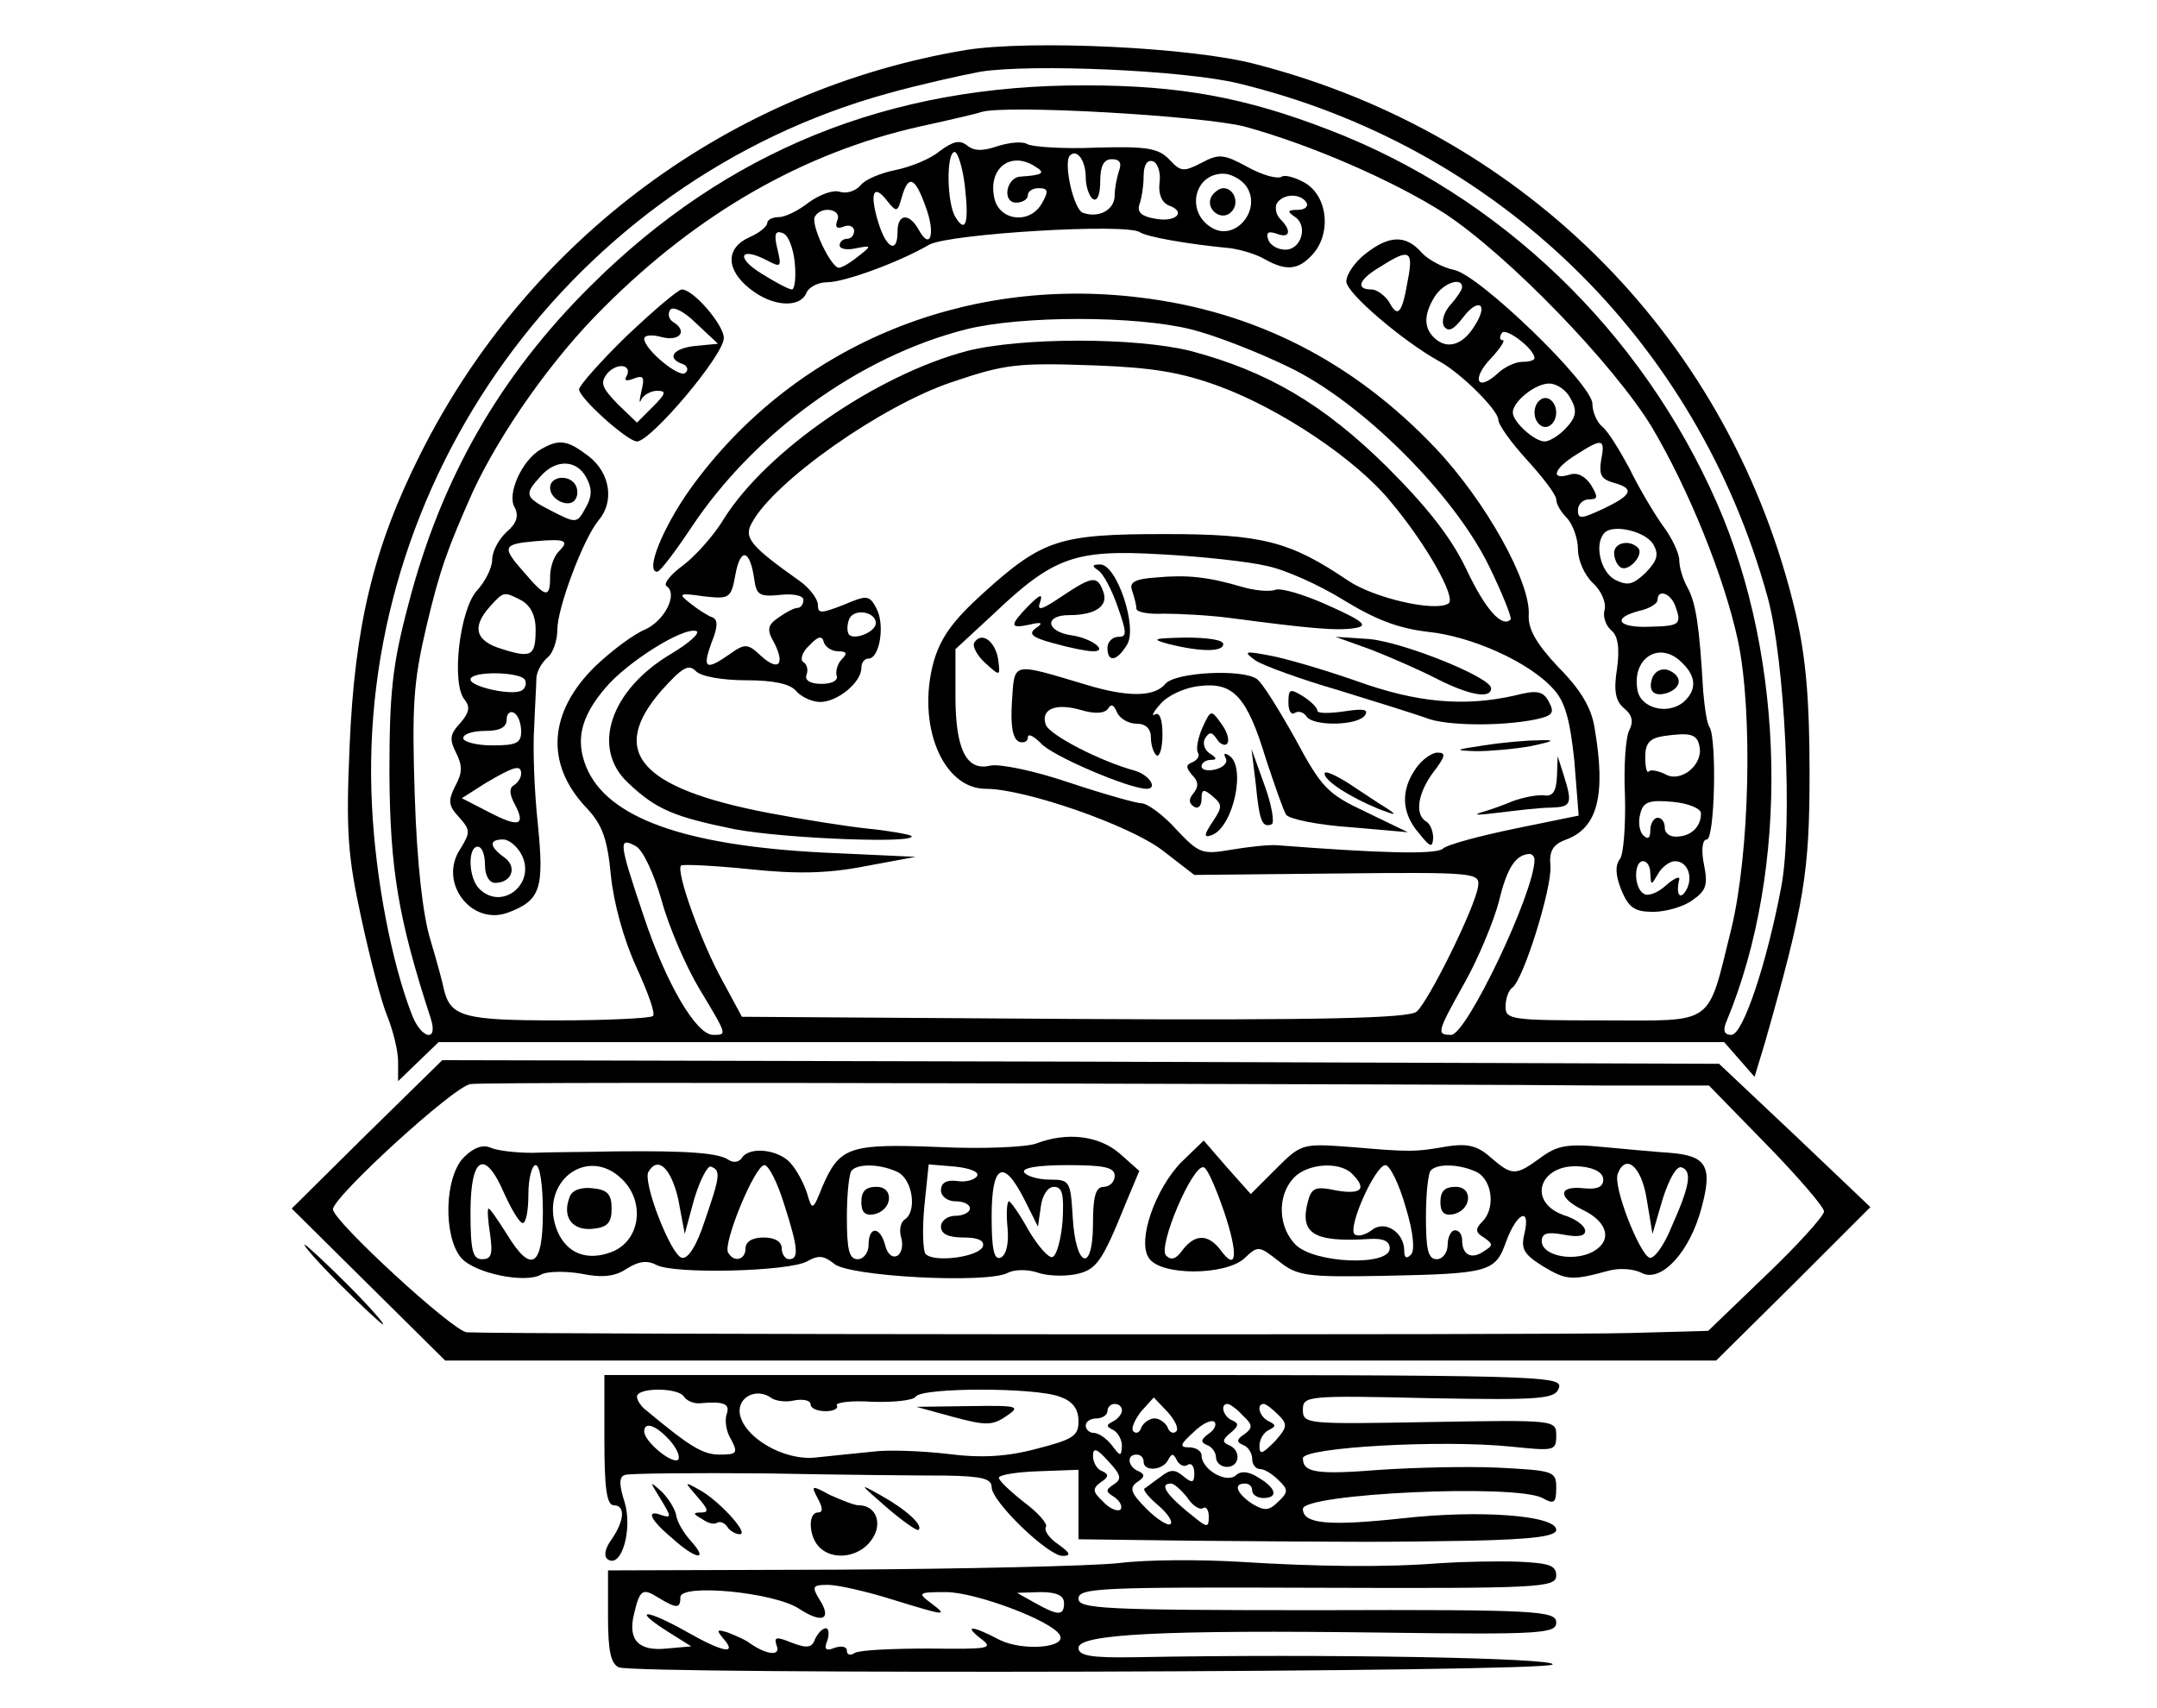
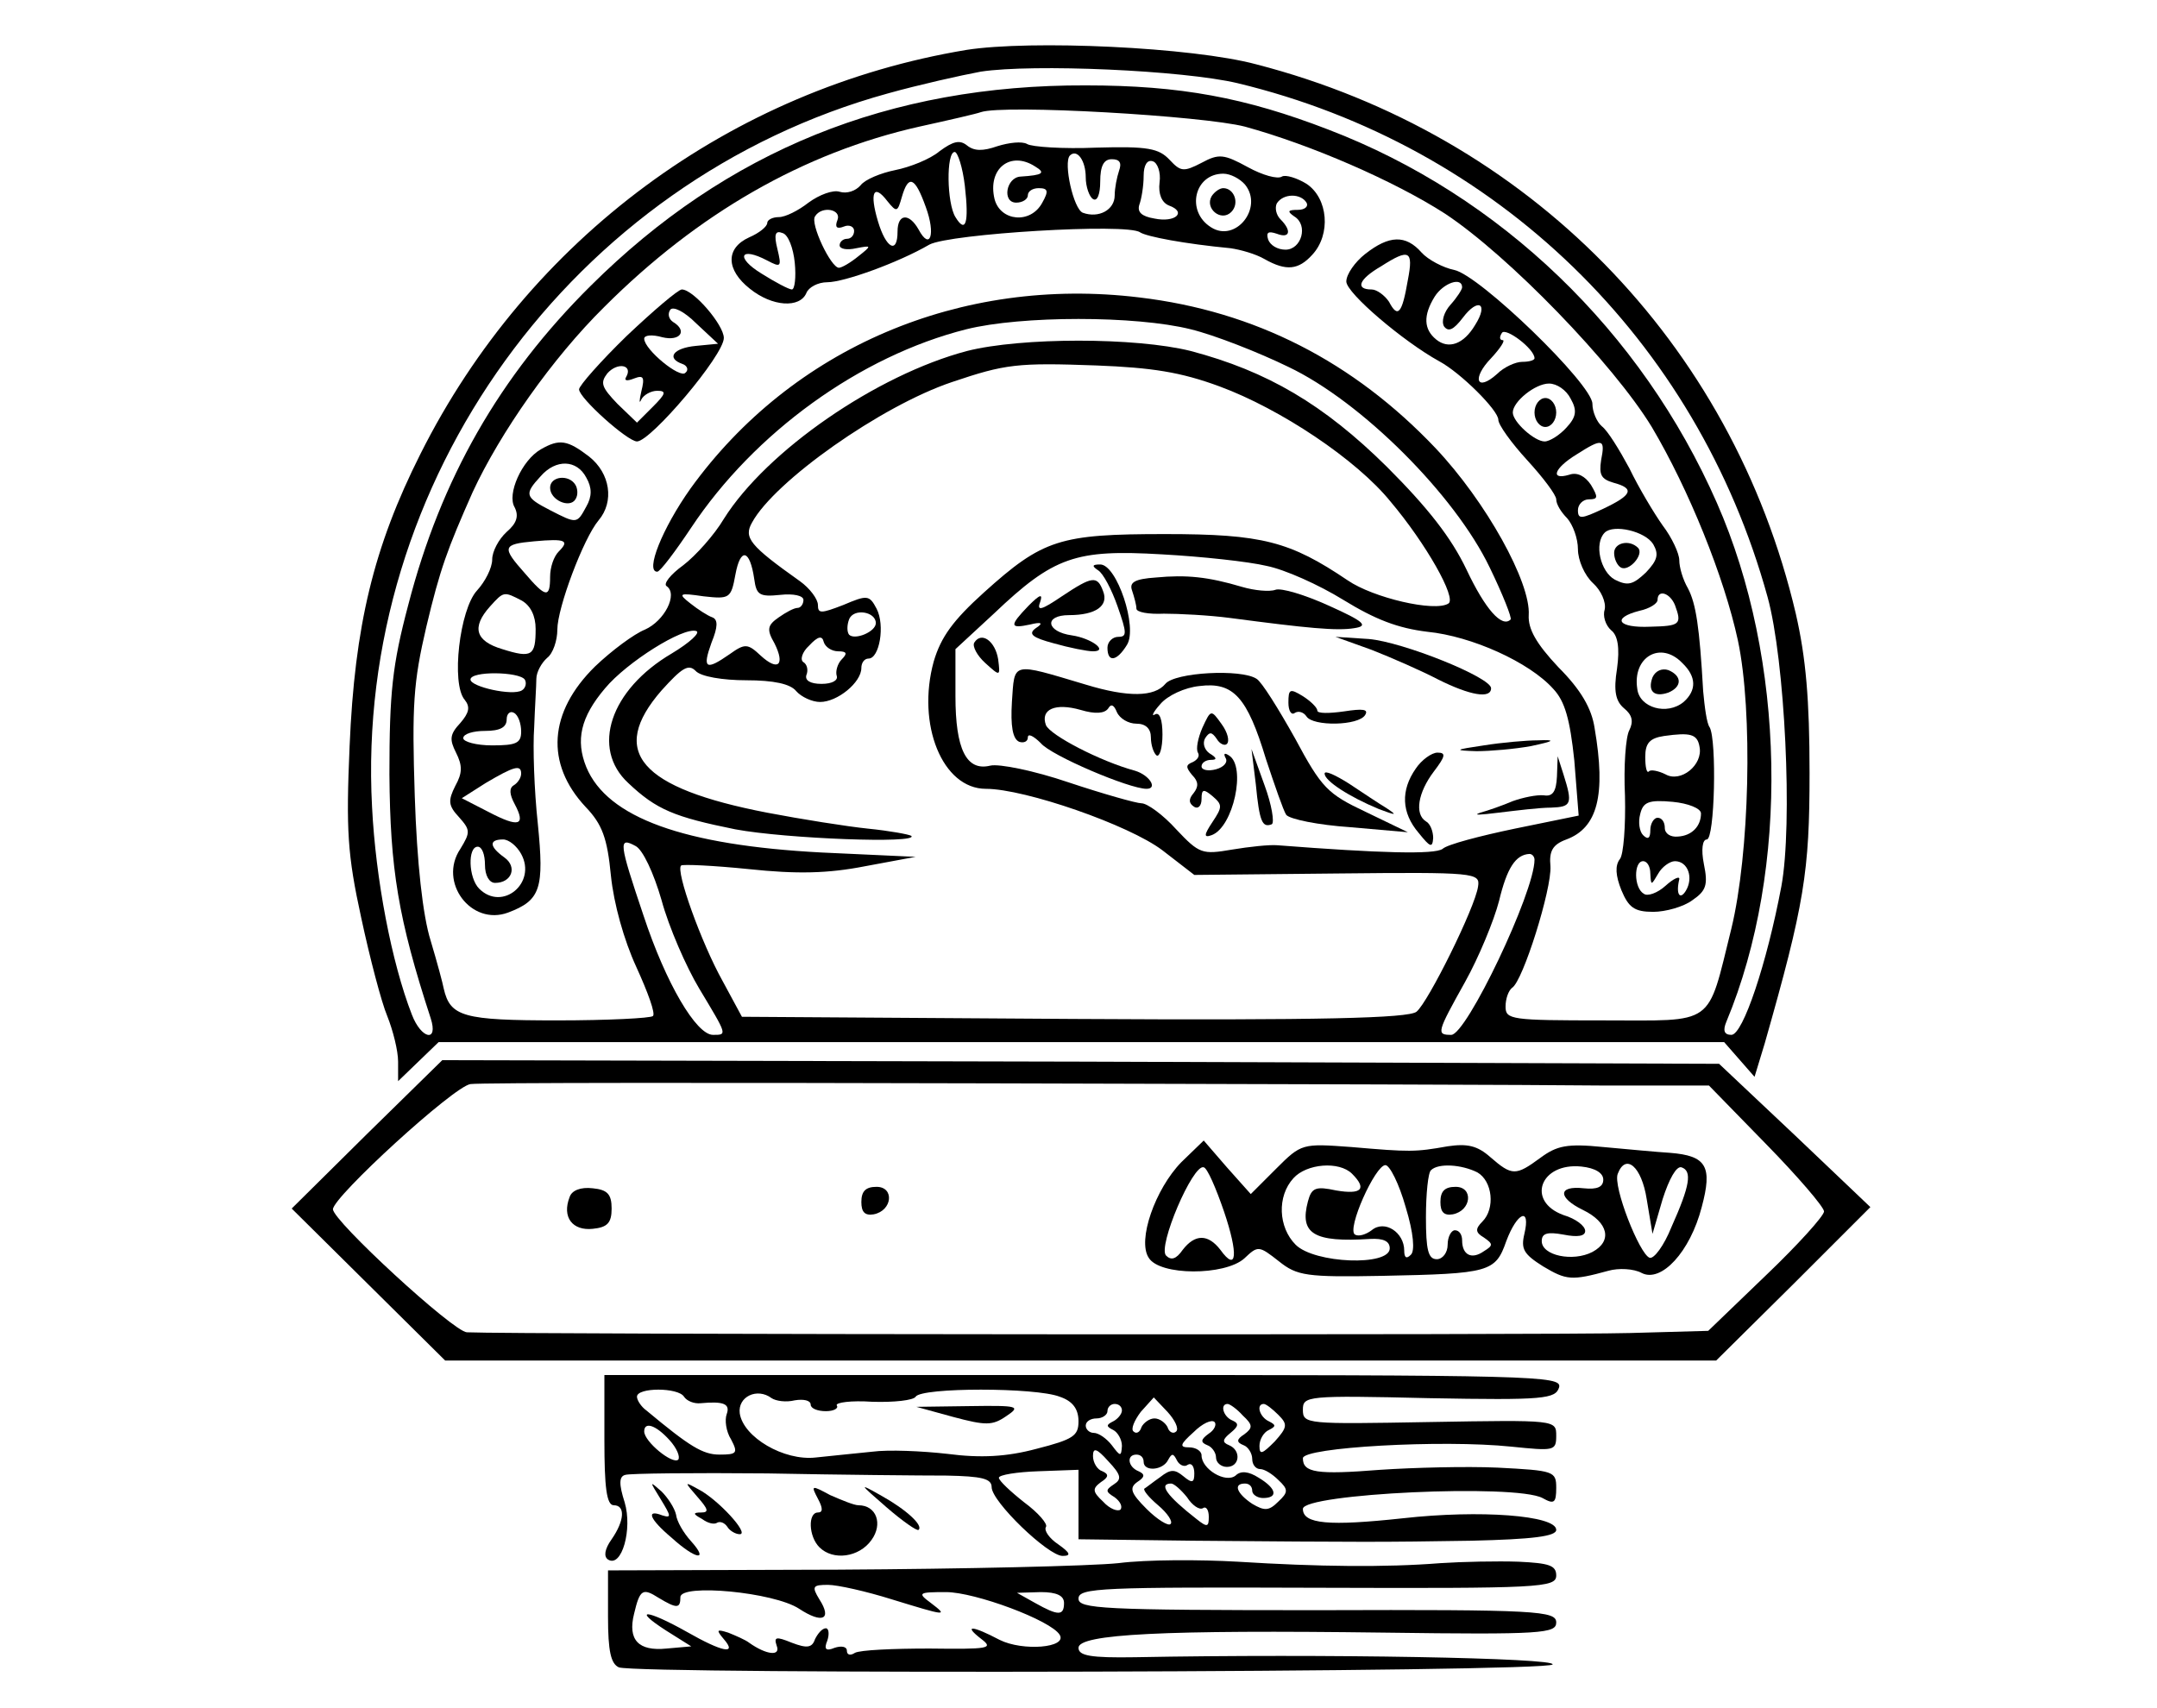
<svg xmlns="http://www.w3.org/2000/svg" version="1.0" width="298pt" height="236pt" viewBox="0 0 298 236" preserveAspectRatio="xMidYMid meet">
  <g transform="translate(0,236) scale(0.1,-0.1)" fill="#000000" stroke="none">
    <path d="M1335 2291 c-325 -54 -605 -261 -754 -558 -65 -129 -91 -238 -98 -404 -5 -116 -3 -150 16 -237 12 -56 28 -117 36 -136 8 -20 15 -48 15 -63 l0 -27 28 27 28 27 888 0 888 0 21 -24 21 -24 14 46 c55 193 62 237 62 374 0 101 -5 159 -19 220 -88 375 -370 662 -745 759 -89 24 -312 34 -401 20z m375 -46 c357 -86 634 -354 732 -710 24 -87 35 -314 19 -400 -20 -106 -53 -205 -69 -205 -10 0 -12 6 -7 18 88 211 82 501 -13 717 -104 237 -299 425 -537 516 -114 44 -204 61 -335 61 -271 1 -496 -90 -684 -277 -126 -125 -207 -267 -252 -441 -22 -83 -26 -121 -26 -234 1 -131 12 -199 57 -337 11 -34 -13 -29 -26 5 -28 72 -50 187 -55 287 -24 450 277 866 713 986 43 12 101 25 128 30 72 11 279 2 355 -16z m10 -60 c91 -25 206 -75 276 -120 88 -58 233 -208 286 -295 51 -86 100 -207 119 -295 21 -99 16 -295 -9 -398 -34 -137 -21 -127 -177 -127 -127 0 -135 1 -135 19 0 11 4 22 9 26 15 9 55 137 53 168 -2 21 3 30 22 37 43 16 55 61 39 154 -4 27 -19 53 -50 84 -31 33 -42 53 -41 72 3 45 -59 157 -129 231 -113 119 -249 189 -409 208 -247 30 -480 -70 -620 -264 -39 -55 -63 -115 -46 -115 4 0 25 28 47 61 87 131 233 237 380 274 76 19 234 19 310 0 33 -8 94 -32 135 -52 101 -48 230 -177 278 -277 18 -37 31 -70 29 -72 -12 -12 -35 14 -61 69 -21 44 -53 85 -110 142 -87 86 -165 132 -271 160 -76 19 -234 19 -309 0 -125 -33 -277 -138 -336 -232 -13 -22 -39 -51 -56 -64 -18 -13 -28 -26 -23 -29 16 -11 -3 -48 -30 -60 -15 -6 -46 -29 -69 -51 -64 -63 -69 -134 -13 -194 23 -24 30 -43 35 -95 4 -39 18 -89 35 -126 16 -35 27 -65 23 -68 -3 -3 -63 -6 -132 -6 -130 0 -148 5 -157 44 -1 6 -9 36 -18 66 -11 35 -19 108 -22 200 -4 125 -2 157 16 234 19 80 29 107 64 186 38 82 110 185 182 256 129 129 275 213 435 249 41 9 80 18 85 20 32 11 307 -5 365 -20z m-35 -359 c84 -31 189 -101 236 -159 49 -58 92 -134 80 -141 -19 -12 -104 8 -139 32 -80 54 -118 64 -252 64 -146 0 -169 -7 -251 -81 -42 -38 -59 -61 -69 -95 -24 -87 12 -176 72 -176 54 0 198 -50 244 -85 l44 -34 197 2 c192 2 198 1 195 -18 -4 -29 -69 -160 -85 -173 -11 -9 -133 -12 -473 -10 l-459 3 -27 50 c-29 52 -65 152 -57 159 2 2 45 0 94 -5 66 -7 109 -6 160 4 l70 13 -130 6 c-190 10 -296 48 -325 118 -15 37 -8 69 26 109 30 36 108 85 126 79 6 -2 -9 -16 -34 -31 -85 -50 -112 -131 -60 -179 39 -37 64 -47 148 -64 70 -13 254 -20 243 -9 -3 2 -30 7 -60 10 -29 3 -92 13 -139 22 -176 34 -220 84 -146 169 28 31 37 37 47 27 7 -8 38 -13 70 -13 38 0 61 -5 69 -15 7 -8 22 -15 33 -15 24 0 57 27 57 47 0 7 4 13 10 13 15 0 23 46 11 69 -10 19 -13 19 -46 5 -31 -12 -35 -12 -35 0 0 8 -11 23 -25 33 -69 49 -78 60 -66 81 31 57 178 161 276 194 74 25 90 27 200 23 76 -3 116 -9 170 -29z m-643 -266 c3 -22 7 -25 36 -22 18 2 32 -1 32 -7 0 -6 -4 -11 -8 -11 -5 0 -16 -6 -26 -13 -16 -11 -17 -17 -6 -36 15 -30 5 -39 -19 -17 -18 17 -22 17 -43 2 -33 -23 -38 -20 -25 16 9 22 9 32 1 35 -6 2 -20 11 -30 19 -18 14 -16 15 18 10 36 -4 38 -3 44 30 7 38 20 35 26 -6z m708 18 c25 -5 72 -26 106 -47 44 -27 75 -39 116 -44 61 -6 141 -42 174 -79 16 -17 23 -42 29 -99 l6 -76 -88 -18 c-48 -10 -94 -22 -100 -28 -11 -8 -86 -6 -228 5 -11 1 -39 -2 -63 -6 -41 -7 -45 -6 -77 28 -18 20 -40 36 -48 36 -7 0 -53 13 -101 29 -47 16 -96 26 -108 23 -33 -8 -48 23 -48 96 l0 65 53 49 c83 79 113 89 232 82 55 -3 120 -10 145 -16z m-540 -79 c0 -12 -29 -24 -37 -16 -3 4 -3 13 0 21 6 16 37 11 37 -5z m-52 -39 c12 0 13 -3 5 -11 -6 -6 -9 -17 -7 -23 2 -6 -6 -11 -21 -11 -16 0 -23 5 -21 12 3 7 1 15 -4 18 -5 3 -2 14 8 23 12 13 18 14 20 5 2 -7 11 -13 20 -13z m-244 -344 c10 -37 34 -92 52 -122 39 -65 39 -64 19 -64 -23 0 -65 71 -96 165 -34 101 -35 109 -11 96 10 -5 25 -37 36 -75z m1206 56 c0 -45 -94 -242 -115 -242 -21 0 -20 3 19 73 19 34 40 85 47 112 11 46 23 64 42 65 4 0 7 -4 7 -8z" />
    <path d="M1298 2151 c-13 -11 -41 -22 -61 -26 -20 -4 -42 -13 -48 -21 -7 -8 -19 -12 -29 -9 -9 3 -28 -4 -43 -15 -14 -11 -32 -20 -41 -20 -9 0 -16 -4 -16 -8 0 -5 -11 -14 -25 -20 -33 -15 -32 -45 1 -71 31 -25 69 -27 78 -6 3 8 16 15 29 15 23 0 98 27 141 52 28 15 273 30 291 17 9 -6 62 -16 125 -22 14 -2 35 -8 47 -15 30 -17 47 -15 66 6 26 28 22 78 -8 98 -13 8 -29 13 -34 10 -6 -4 -27 2 -47 13 -33 18 -40 19 -64 6 -25 -13 -29 -12 -44 4 -15 16 -30 19 -101 17 -46 -2 -90 1 -96 5 -7 4 -25 2 -41 -3 -20 -7 -32 -7 -42 1 -10 8 -19 6 -38 -8z m35 -48 c6 -52 1 -66 -13 -43 -12 19 -13 90 -1 90 4 0 11 -21 14 -47z m167 12 c0 -13 5 -27 10 -30 6 -4 10 7 10 24 0 22 5 31 16 31 11 0 14 -5 10 -16 -3 -9 -6 -24 -6 -34 0 -20 -22 -32 -44 -24 -13 5 -27 69 -18 79 10 10 22 -7 22 -30z m-70 15 c15 -9 11 -12 -20 -14 -20 -1 -26 -36 -6 -36 9 0 16 5 16 10 0 6 7 10 15 10 13 0 14 -4 5 -20 -16 -30 -58 -26 -66 5 -10 42 22 67 56 45z m172 -22 c-2 -16 3 -28 13 -32 25 -9 9 -24 -20 -18 -18 3 -24 9 -21 19 3 8 6 26 6 40 0 15 5 23 13 20 6 -2 11 -15 9 -29z m118 -3 c26 -32 -13 -81 -47 -59 -35 22 -23 74 17 74 10 0 23 -7 30 -15z m-441 -31 c14 -38 6 -61 -10 -31 -13 23 -29 22 -29 -3 0 -32 -16 -23 -27 14 -12 40 -6 53 13 28 13 -16 14 -15 20 6 9 31 18 28 33 -14z m526 6 c3 -5 -2 -10 -12 -10 -14 0 -15 -2 -5 -9 20 -12 10 -46 -12 -46 -11 0 -21 6 -24 14 -3 10 0 12 12 8 18 -7 21 4 5 20 -6 6 -8 16 -5 22 9 14 33 14 41 1z m-648 -24 c-4 -10 -1 -13 9 -9 7 3 14 0 14 -6 0 -6 -4 -11 -10 -11 -5 0 -10 -4 -10 -9 0 -5 10 -7 23 -4 21 4 22 4 3 -11 -11 -9 -23 -16 -27 -16 -11 0 -40 61 -33 71 9 15 37 10 31 -5z m-59 -59 c2 -20 0 -37 -4 -37 -4 0 -23 10 -42 22 -36 22 -30 38 8 18 19 -10 20 -9 14 16 -5 20 -3 26 7 22 8 -2 15 -21 17 -41z" />
    <path d="M1674 2089 c-10 -17 13 -36 27 -22 12 12 4 33 -11 33 -5 0 -12 -5 -16 -11z" />
    <path d="M1886 2009 c-14 -11 -26 -28 -26 -38 0 -16 79 -83 128 -110 30 -16 82 -68 82 -81 0 -7 18 -32 40 -56 22 -24 40 -48 40 -54 0 -7 7 -18 15 -26 8 -9 15 -28 15 -43 0 -15 9 -36 21 -47 11 -10 18 -26 16 -36 -3 -9 1 -22 9 -29 9 -7 12 -24 8 -53 -5 -31 -2 -45 10 -55 11 -9 13 -18 7 -30 -5 -9 -8 -50 -6 -91 1 -41 -2 -81 -7 -87 -7 -9 -6 -23 2 -43 10 -24 18 -30 44 -30 17 0 42 7 54 16 19 13 22 21 16 50 -4 20 -2 34 4 34 11 0 14 137 4 155 -4 5 -7 28 -9 50 -5 89 -10 121 -21 142 -7 12 -12 29 -12 39 0 9 -10 31 -23 48 -12 17 -33 52 -46 79 -14 26 -30 52 -38 58 -7 6 -13 20 -13 31 0 27 -156 178 -191 185 -15 3 -36 14 -45 24 -22 25 -45 24 -78 -2z m59 -36 c-8 -47 -14 -53 -26 -30 -6 9 -17 17 -24 17 -23 0 -18 14 13 32 39 25 45 22 37 -19z m75 -10 c0 -3 -7 -14 -16 -24 -9 -10 -13 -23 -9 -30 6 -8 13 -5 26 12 21 28 36 20 17 -10 -16 -27 -37 -34 -54 -20 -17 14 -18 33 -2 59 12 19 38 28 38 13z m100 -98 c0 -3 -8 -5 -17 -5 -9 0 -25 -7 -35 -17 -28 -25 -35 -6 -8 22 13 14 20 25 16 25 -4 0 -5 4 -1 10 5 8 45 -22 45 -35z m50 -56 c9 -16 8 -25 -6 -40 -9 -10 -23 -19 -30 -19 -14 0 -44 27 -44 40 0 15 31 40 50 40 11 0 24 -9 30 -21z m42 -85 c-3 -20 0 -26 17 -31 30 -8 26 -17 -14 -36 -30 -14 -35 -15 -35 -2 0 8 7 15 15 15 13 0 13 3 3 20 -8 12 -19 18 -30 14 -27 -8 -21 9 10 28 36 23 40 22 34 -8z m72 -116 c8 -14 6 -22 -10 -39 -18 -17 -25 -19 -43 -10 -20 11 -29 50 -14 65 12 12 56 2 67 -16z m30 -84 c10 -27 7 -29 -34 -30 -45 -2 -54 12 -15 22 14 3 25 10 25 15 0 15 17 10 24 -7z m10 -80 c20 -19 20 -38 2 -54 -23 -19 -61 -8 -64 18 -7 44 32 67 62 36z m24 -116 c5 -25 -26 -50 -47 -38 -10 5 -21 7 -23 4 -3 -3 -5 6 -5 20 0 19 6 26 26 29 36 5 46 3 49 -15z m2 -92 c0 -18 -13 -31 -32 -32 -10 -1 -18 4 -18 12 0 8 -4 14 -10 14 -5 0 -10 -8 -10 -17 0 -11 -3 -14 -10 -7 -5 5 -7 18 -4 29 4 17 12 20 45 17 21 -2 39 -9 39 -16z m-70 -83 c1 -17 1 -17 11 0 5 9 16 17 23 17 18 0 26 -23 15 -41 -8 -13 -14 -5 -9 16 1 5 -8 1 -19 -9 -11 -10 -25 -15 -30 -11 -14 8 -14 45 -1 45 6 0 10 -8 10 -17z" />
    <path d="M2120 1790 c0 -11 7 -20 15 -20 8 0 15 9 15 20 0 11 -7 20 -15 20 -8 0 -15 -9 -15 -20z" />
    <path d="M2230 1596 c0 -8 4 -17 9 -20 11 -7 33 18 24 27 -12 12 -33 7 -33 -7z" />
    <path d="M2283 1424 c-7 -19 2 -28 22 -21 19 8 19 23 0 31 -9 3 -18 -1 -22 -10z" />
    <path d="M866 1896 c-36 -35 -66 -69 -66 -74 0 -12 67 -72 80 -72 19 0 120 119 120 143 0 18 -42 67 -58 67 -5 0 -39 -29 -76 -64z m95 -14 c-31 -3 -41 -17 -18 -25 6 -2 9 -8 4 -12 -7 -9 -57 32 -57 47 0 5 11 6 25 2 25 -6 35 9 15 21 -6 4 -8 11 -4 17 4 5 19 -2 36 -19 l30 -28 -31 -3z m-96 -43 c-3 -5 1 -6 11 -2 13 5 15 2 10 -18 -3 -13 -3 -18 0 -11 3 6 13 12 22 12 13 0 12 -4 -6 -22 l-22 -22 -27 26 c-22 23 -24 29 -14 42 14 16 36 12 26 -5z" />
    <path d="M747 1739 c-26 -15 -47 -62 -36 -80 6 -12 3 -22 -11 -34 -11 -10 -20 -27 -20 -38 0 -12 -10 -31 -21 -43 -24 -26 -36 -129 -17 -151 8 -10 6 -18 -6 -32 -15 -16 -15 -23 -6 -41 9 -18 9 -28 -1 -46 -10 -20 -10 -27 5 -43 16 -18 16 -21 2 -44 -31 -46 15 -107 66 -88 45 17 50 33 41 123 -5 46 -7 106 -5 133 1 28 3 58 3 67 0 9 7 22 15 29 8 6 14 24 14 39 0 30 36 126 57 151 22 26 16 65 -13 88 -30 23 -41 25 -67 10z m63 -39 c8 -14 8 -26 0 -40 -13 -24 -13 -24 -50 -5 -35 18 -36 22 -13 47 21 24 50 23 63 -2z m-38 -102 c-7 -7 -12 -22 -12 -35 0 -30 -6 -29 -35 5 -32 36 -31 40 13 44 44 4 49 1 34 -14z m-51 -68 c12 -7 19 -21 19 -39 0 -37 -5 -41 -46 -28 -37 11 -43 30 -17 59 19 21 19 21 44 8z m4 -109 c3 -5 1 -12 -4 -15 -13 -8 -71 5 -71 15 0 12 67 11 75 0z m-5 -72 c0 -16 -7 -19 -40 -19 -22 0 -40 5 -40 10 0 6 14 10 30 10 21 0 30 5 30 16 0 8 5 12 10 9 6 -3 10 -15 10 -26z m0 -58 c0 -6 -5 -13 -10 -16 -7 -4 -6 -13 1 -26 16 -30 6 -33 -36 -11 l-37 19 33 21 c39 23 49 26 49 13z m0 -111 c22 -40 -26 -80 -58 -48 -15 15 -16 58 -2 58 6 0 10 -11 10 -25 0 -15 6 -25 14 -25 23 0 31 22 13 35 -21 15 -22 25 -2 25 8 0 19 -9 25 -20z" />
    <path d="M760 1686 c0 -17 27 -29 35 -16 4 6 3 15 0 20 -9 15 -35 12 -35 -4z" />
    <path d="M1517 1572 c7 -4 19 -27 27 -50 13 -37 13 -42 1 -42 -8 0 -15 -7 -15 -15 0 -21 13 -19 27 4 15 24 -14 111 -37 111 -11 0 -12 -2 -3 -8z" />
    <path d="M1597 1562 c-30 -2 -37 -7 -33 -18 3 -9 6 -20 6 -25 0 -5 17 -8 38 -7 20 0 62 -2 92 -6 106 -14 147 -18 171 -14 20 3 14 9 -35 31 -33 15 -66 25 -74 22 -8 -3 -29 -1 -46 4 -47 14 -77 17 -119 13z" />
    <path d="M1467 1536 c-28 -19 -35 -21 -30 -8 4 12 0 11 -16 -5 -27 -28 -26 -32 2 -26 16 4 19 2 8 -5 -11 -8 -5 -13 25 -21 21 -6 46 -11 54 -11 22 0 -2 18 -29 22 -36 5 -39 28 -4 28 37 0 55 13 47 33 -8 22 -15 21 -57 -7z" />
    <path d="M1346 1472 c-3 -5 4 -18 15 -28 21 -19 21 -19 18 5 -4 25 -23 39 -33 23z" />
-     <path d="M1615 1470 c44 -11 75 -11 75 0 0 6 -23 9 -52 9 -45 -1 -49 -2 -23 -9z" />
+     <path d="M1615 1470 z" />
    <path d="M1895 1462 c28 -11 69 -29 92 -41 44 -22 73 -27 73 -12 0 15 -122 64 -169 68 l-46 3 50 -18z" />
-     <path d="M1735 1447 c11 -7 63 -26 115 -41 52 -16 106 -33 120 -38 26 -11 104 -12 152 -2 23 5 26 9 18 24 -8 15 -16 17 -47 9 -70 -16 -136 -10 -219 20 -43 15 -97 31 -119 35 -36 7 -38 6 -20 -7z" />
    <path d="M1398 1390 c-2 -33 1 -51 10 -55 6 -2 12 0 12 6 0 6 8 2 18 -8 14 -17 122 -63 146 -63 16 0 4 19 -16 25 -48 13 -117 49 -123 63 -8 22 13 31 48 21 20 -6 33 -5 38 2 4 7 8 5 12 -5 4 -9 16 -16 27 -16 13 0 20 -7 20 -19 0 -11 4 -22 8 -25 4 -2 8 10 8 29 0 21 -4 31 -10 28 -6 -4 -3 3 7 14 10 12 34 23 54 25 47 6 66 -15 92 -101 12 -36 24 -71 28 -77 5 -6 44 -14 88 -17 l80 -7 -58 28 c-53 25 -61 33 -98 102 -23 41 -46 78 -53 82 -21 14 -113 9 -126 -7 -15 -18 -51 -19 -110 -1 -104 31 -98 32 -102 -24z" />
    <path d="M1780 1389 c0 -11 4 -18 9 -14 5 3 12 1 16 -5 9 -14 72 -13 81 2 5 8 -3 9 -29 5 -21 -3 -37 -3 -37 1 0 4 -9 13 -20 20 -18 11 -20 10 -20 -9z" />
    <path d="M1661 1354 c-6 -14 -9 -29 -6 -34 3 -5 -1 -10 -7 -13 -10 -4 -10 -7 -1 -18 9 -9 9 -16 2 -25 -7 -8 -7 -14 1 -19 5 -3 10 1 10 11 0 14 3 14 15 4 14 -12 14 -15 0 -36 -12 -18 -12 -22 -1 -18 30 11 48 95 24 110 -6 4 -8 3 -5 -3 4 -6 -2 -13 -13 -16 -11 -3 -20 -1 -20 4 0 5 6 9 13 9 9 0 8 3 -2 9 -7 5 -10 14 -6 21 6 9 9 9 16 -1 4 -7 11 -10 14 -7 4 4 1 16 -7 27 -15 21 -15 21 -27 -5z" />
    <path d="M2050 1330 c-41 -6 -42 -7 -10 -8 19 0 53 3 75 7 33 7 35 9 10 8 -16 0 -50 -3 -75 -7z" />
    <path d="M1735 1276 c5 -52 9 -60 22 -55 4 2 0 27 -10 54 l-18 50 6 -49z" />
    <path d="M1956 1298 c-21 -30 -20 -61 4 -89 16 -20 19 -21 20 -7 0 9 -4 20 -10 23 -16 10 -11 40 11 69 16 21 17 26 5 26 -8 0 -22 -10 -30 -22z" />
    <path d="M2151 1287 c-1 -21 -6 -28 -18 -26 -10 1 -29 -3 -43 -8 -14 -6 -34 -13 -45 -16 -11 -4 0 -3 25 0 25 3 57 7 73 7 28 1 30 5 17 46 l-8 25 -1 -28z" />
    <path d="M1830 1291 c0 -10 34 -32 75 -49 24 -9 26 -9 11 1 -10 6 -34 22 -52 34 -19 12 -34 19 -34 14z" />
    <path d="M507 793 l-104 -103 106 -105 106 -105 878 0 878 0 107 106 106 106 -104 99 -105 99 -882 3 -882 2 -104 -102z m1706 67 l148 0 79 -81 c44 -45 80 -87 80 -93 0 -6 -36 -46 -80 -88 l-80 -77 -108 -3 c-90 -3 -1547 -2 -1607 1 -19 1 -185 154 -185 170 0 17 167 170 190 173 14 2 338 2 720 1 382 -1 761 -2 843 -3z" />
-     <path d="M1432 780 c-12 -5 -73 -8 -135 -5 -125 5 -137 0 -161 -55 -13 -33 -14 -33 -21 -9 -4 13 -14 32 -23 42 -17 19 -57 23 -67 7 -4 -6 -12 -7 -18 -3 -14 10 -57 13 -157 12 -41 -1 -93 -1 -115 -2 -22 0 -48 3 -57 7 -11 5 -24 0 -37 -13 -27 -27 -29 -109 -4 -139 19 -22 90 -36 111 -23 7 4 32 5 55 1 29 -6 47 -4 63 7 16 10 28 12 41 5 25 -13 183 -9 208 5 16 9 23 8 37 -3 19 -18 211 -28 240 -13 9 5 27 5 40 1 13 -5 36 -6 53 -3 30 6 37 16 71 100 l18 43 -27 24 c-29 25 -73 30 -115 14z m-735 -70 c10 -22 21 -40 25 -40 5 0 8 18 8 40 0 22 5 40 10 40 6 0 10 -28 10 -65 0 -76 -16 -86 -50 -30 -12 19 -23 35 -25 35 -2 0 -1 -16 2 -35 4 -28 2 -35 -11 -35 -13 0 -16 12 -16 65 0 78 20 88 47 25z m163 20 c32 -32 24 -85 -15 -100 -34 -13 -62 -2 -75 29 -27 66 41 120 90 71z m77 -27 l9 -48 13 48 c8 26 18 46 23 45 14 -5 13 -13 -8 -74 -11 -34 -23 -54 -32 -52 -15 3 -55 106 -46 119 13 22 31 5 41 -38z m146 -6 c20 -62 21 -77 7 -77 -5 0 -10 7 -10 15 0 9 -9 15 -25 15 -16 0 -25 -6 -25 -15 0 -16 -16 -20 -24 -6 -8 12 37 121 50 121 6 0 18 -24 27 -53z m158 43 c20 -11 26 -54 9 -65 -6 -4 -8 -15 -5 -25 3 -10 1 -21 -5 -25 -7 -4 -14 2 -17 14 -7 27 -23 27 -23 1 0 -11 -7 -20 -15 -20 -12 0 -15 13 -15 58 0 32 3 62 7 65 10 10 42 8 64 -3z m109 -5 c-3 -5 -15 -9 -27 -7 -15 2 -23 -2 -23 -13 0 -8 9 -15 20 -15 11 0 20 -4 20 -10 0 -5 -9 -10 -20 -10 -11 0 -20 -7 -20 -15 0 -10 10 -15 31 -15 20 0 29 -4 27 -12 -5 -15 -67 -23 -79 -11 -4 4 -5 34 -2 66 l6 58 36 -3 c20 -2 34 -7 31 -13z m190 0 c0 -8 -7 -15 -15 -15 -11 0 -15 -12 -15 -51 0 -69 -24 -61 -28 9 -3 50 -4 52 -32 52 -16 0 -32 5 -35 10 -4 6 18 10 59 10 52 0 66 -3 66 -15z m-125 -32 l19 -38 4 28 c2 16 10 27 18 27 12 0 14 -11 12 -47 -2 -25 -8 -48 -14 -50 -5 -2 -20 15 -33 37 -12 22 -25 40 -27 40 -3 0 -4 -17 -2 -37 2 -22 -2 -38 -10 -41 -9 -3 -12 13 -12 57 0 72 16 81 45 24z" />
    <path d="M787 706 c-11 -28 4 -47 32 -44 20 2 26 8 26 28 0 20 -6 26 -26 28 -17 2 -29 -3 -32 -12z" />
    <path d="M1190 699 c0 -14 5 -19 17 -17 26 5 29 38 4 38 -15 0 -21 -6 -21 -21z" />
    <path d="M1632 754 c-36 -37 -61 -108 -45 -132 15 -25 105 -25 132 -1 19 18 20 18 48 -4 25 -20 38 -22 143 -20 148 3 156 5 171 48 15 40 34 48 25 10 -5 -21 -1 -28 26 -45 32 -19 39 -20 90 -6 14 4 35 3 46 -3 27 -14 67 29 83 91 15 56 7 71 -44 75 -17 1 -59 5 -92 8 -50 5 -64 2 -87 -15 -34 -25 -39 -25 -69 1 -18 16 -32 19 -59 15 -45 -8 -52 -8 -133 -1 -68 5 -69 5 -104 -30 l-35 -35 -33 37 -32 37 -31 -30z m59 -68 c20 -59 18 -85 -5 -53 -17 22 -35 22 -52 0 -9 -13 -16 -15 -23 -8 -12 12 37 127 52 122 5 -1 17 -29 28 -61z m177 52 c21 -21 13 -29 -22 -23 -28 6 -34 4 -39 -15 -12 -45 8 -57 86 -52 18 1 27 -3 27 -13 0 -25 -104 -21 -130 5 -24 24 -26 67 -3 92 18 20 63 24 81 6z m74 -46 c11 -36 13 -61 7 -66 -6 -6 -9 -4 -9 6 0 25 -27 43 -45 28 -8 -6 -18 -9 -23 -6 -12 7 28 96 42 96 6 0 19 -26 28 -58z m99 48 c21 -12 25 -50 7 -68 -10 -10 -10 -15 2 -22 13 -9 13 -11 0 -19 -17 -12 -30 -5 -30 15 0 8 -4 14 -10 14 -5 0 -10 -9 -10 -20 0 -11 -7 -20 -15 -20 -12 0 -15 13 -15 58 0 32 3 62 7 65 10 10 42 8 64 -3z m174 -10 c0 -10 -8 -14 -27 -12 -36 4 -36 -13 -1 -30 35 -17 41 -43 13 -58 -27 -14 -70 -5 -70 15 0 11 8 13 30 9 20 -4 30 -2 30 5 0 7 -13 17 -30 22 -52 19 -32 73 25 67 19 -2 30 -9 30 -18z m60 -27 l8 -48 14 48 c9 28 19 46 26 44 15 -5 12 -25 -14 -83 -10 -25 -24 -44 -30 -42 -14 5 -51 99 -44 116 11 29 33 10 40 -35z" />
    <path d="M1990 699 c0 -14 5 -19 17 -17 26 5 29 38 4 38 -15 0 -21 -6 -21 -21z" />
-     <path d="M470 585 c30 -30 57 -55 59 -55 3 0 -19 25 -49 55 -30 30 -57 55 -59 55 -3 0 19 -25 49 -55z" />
    <path d="M835 370 c0 -65 3 -90 13 -90 16 0 15 -21 -3 -47 -10 -14 -11 -24 -5 -28 19 -12 34 42 23 79 -8 25 -8 36 1 38 6 2 94 3 196 2 102 -2 213 -3 248 -3 48 -1 62 -4 62 -16 0 -20 78 -95 98 -95 12 0 11 4 -6 16 -12 8 -20 19 -17 24 3 4 -11 20 -30 34 -19 15 -35 30 -35 34 0 4 25 8 55 9 l55 2 0 -48 0 -48 158 -2 c242 -2 259 -2 385 0 84 2 117 6 117 15 0 20 -105 28 -212 16 -102 -11 -138 -8 -138 13 0 21 293 35 331 15 16 -9 19 -7 19 14 0 23 -3 24 -81 28 -44 2 -117 0 -162 -3 -88 -7 -107 -4 -107 16 0 15 192 26 288 16 59 -6 62 -6 62 15 0 22 0 22 -175 19 -170 -3 -175 -3 -175 17 0 19 5 20 174 16 160 -3 175 -1 180 15 4 16 -32 17 -657 17 l-662 0 0 -90z m110 60 c4 -6 14 -10 23 -9 32 3 41 -1 36 -15 -3 -8 -1 -24 6 -35 10 -19 8 -21 -16 -21 -23 0 -41 11 -101 61 -7 5 -13 14 -13 19 0 13 57 13 65 0z m153 -5 c12 2 22 0 22 -6 0 -5 9 -9 21 -9 11 0 18 4 15 8 -2 4 20 7 49 5 30 -1 57 2 60 7 8 13 166 13 199 0 18 -6 26 -17 26 -34 0 -20 -7 -25 -58 -38 -41 -11 -77 -13 -123 -7 -35 4 -82 6 -104 3 -22 -2 -57 -6 -78 -8 -44 -5 -100 28 -105 61 -3 23 24 36 44 21 6 -4 20 -6 32 -3z m527 -43 c-4 -4 -10 -1 -12 6 -3 6 -11 12 -18 12 -7 0 -15 -6 -18 -12 -2 -7 -7 -10 -11 -6 -4 3 1 15 10 27 l18 20 19 -20 c10 -11 16 -23 12 -27z m-75 29 c0 -5 -6 -12 -12 -15 -10 -5 -10 -7 0 -12 6 -3 12 -13 12 -22 -1 -15 -2 -15 -14 1 -7 9 -18 17 -25 17 -6 0 -11 5 -11 10 0 6 7 10 15 10 8 0 15 5 15 10 0 6 5 10 10 10 6 0 10 -4 10 -9z m167 -7 c14 -13 14 -17 2 -26 -11 -7 -11 -11 -1 -15 6 -2 12 -11 12 -19 0 -8 5 -14 11 -14 6 0 17 -7 25 -15 14 -13 14 -17 0 -30 -13 -13 -19 -13 -36 -3 -21 14 -27 28 -10 28 6 0 10 -4 10 -10 0 -5 7 -10 15 -10 21 0 19 13 -6 28 -14 9 -25 10 -32 3 -14 -11 -47 9 -47 28 0 6 -8 11 -17 11 -14 0 -13 4 6 21 12 12 25 18 29 14 3 -3 0 -11 -8 -16 -11 -8 -12 -12 -2 -16 6 -2 12 -10 12 -17 0 -7 7 -13 15 -13 18 0 20 23 3 30 -10 4 -9 8 2 17 11 9 12 13 3 17 -13 5 -18 23 -7 23 3 0 13 -7 21 -16z m49 1 c13 -13 13 -17 -5 -37 -17 -17 -21 -19 -21 -6 0 9 6 19 13 22 10 5 10 7 0 12 -13 6 -18 24 -7 24 3 0 12 -7 20 -15z m-841 -35 c10 -11 15 -23 12 -27 -8 -7 -47 25 -47 39 0 14 16 9 35 -12z m614 -61 c-12 -8 -12 -10 1 -18 8 -6 11 -13 8 -17 -4 -3 -15 1 -24 11 -15 14 -15 18 -3 27 11 7 11 11 2 15 -7 2 -13 12 -13 21 0 12 5 11 21 -7 18 -19 19 -25 8 -32z m41 31 c0 -14 27 -12 34 3 5 9 7 9 12 -1 3 -6 10 -10 15 -6 5 3 9 -2 9 -12 0 -13 -3 -14 -15 -4 -12 10 -18 10 -32 -1 -10 -7 -20 -15 -22 -16 -2 -2 6 -12 19 -23 13 -11 21 -23 17 -26 -3 -3 -18 6 -33 21 -22 22 -24 29 -13 37 11 7 11 11 2 15 -15 6 -17 23 -3 23 6 0 10 -4 10 -10z m60 -49 c7 -11 17 -18 22 -15 4 3 8 -2 8 -12 0 -14 -2 -15 -17 -3 -41 32 -53 49 -35 49 4 0 14 -9 22 -19z" />
    <path d="M1317 402 c45 -12 54 -12 73 1 21 14 17 15 -51 14 l-73 -1 51 -14z" />
    <path d="M913 288 c14 -23 15 -26 2 -22 -23 9 -18 -5 13 -31 33 -30 52 -33 27 -5 -11 12 -20 28 -21 37 -2 9 -11 23 -20 32 -17 15 -17 15 -1 -11z" />
    <path d="M964 291 c14 -16 16 -21 5 -21 -12 0 -12 -2 1 -9 8 -6 17 -8 21 -5 4 2 10 0 14 -6 3 -5 11 -10 17 -10 14 0 -30 48 -57 62 -20 11 -20 11 -1 -11z" />
    <path d="M1130 289 c7 -13 7 -19 0 -19 -14 0 -13 -33 2 -48 19 -19 55 -14 72 10 16 22 7 48 -18 48 -6 0 -23 7 -39 14 -26 14 -27 14 -17 -5z" />
    <path d="M1225 277 c22 -19 42 -33 44 -31 7 6 -17 28 -51 47 -32 18 -32 18 7 -16z" />
    <path d="M1545 200 c-38 -4 -213 -8 -387 -9 l-318 -1 0 -64 c0 -48 4 -65 15 -70 28 -10 1283 -7 1290 4 6 9 -315 15 -577 10 -61 -1 -78 2 -78 13 0 19 117 25 423 21 218 -3 237 -1 237 14 0 16 -25 18 -330 17 -298 0 -330 2 -330 16 0 15 32 16 330 15 308 -1 330 0 330 17 0 14 -10 17 -52 19 -29 1 -78 0 -108 -2 -76 -6 -168 -5 -280 2 -52 3 -126 3 -165 -2z m-441 -63 c32 -21 46 -15 28 13 -11 18 -9 20 12 20 13 0 53 -9 88 -20 75 -23 79 -24 54 -5 -19 14 -17 15 21 15 40 0 145 -39 157 -59 11 -18 -51 -23 -83 -7 -38 20 -51 21 -25 1 17 -13 10 -14 -72 -13 -50 0 -96 -2 -103 -6 -6 -4 -11 -3 -11 3 0 6 -8 7 -17 4 -12 -5 -15 -2 -10 10 3 9 2 17 -2 17 -5 0 -11 -7 -15 -15 -4 -12 -11 -13 -32 -5 -22 9 -25 8 -21 -4 6 -15 -14 -13 -38 4 -5 4 -19 10 -29 14 -16 5 -17 4 -6 -9 19 -22 -2 -18 -51 10 -55 31 -77 33 -29 2 l35 -22 -34 -3 c-39 -4 -54 12 -45 48 8 34 12 36 34 22 25 -15 30 -15 30 1 0 19 129 7 164 -16z m366 8 c0 -18 -8 -18 -40 0 l-25 14 33 1 c22 0 32 -5 32 -15z" />
  </g>
</svg>